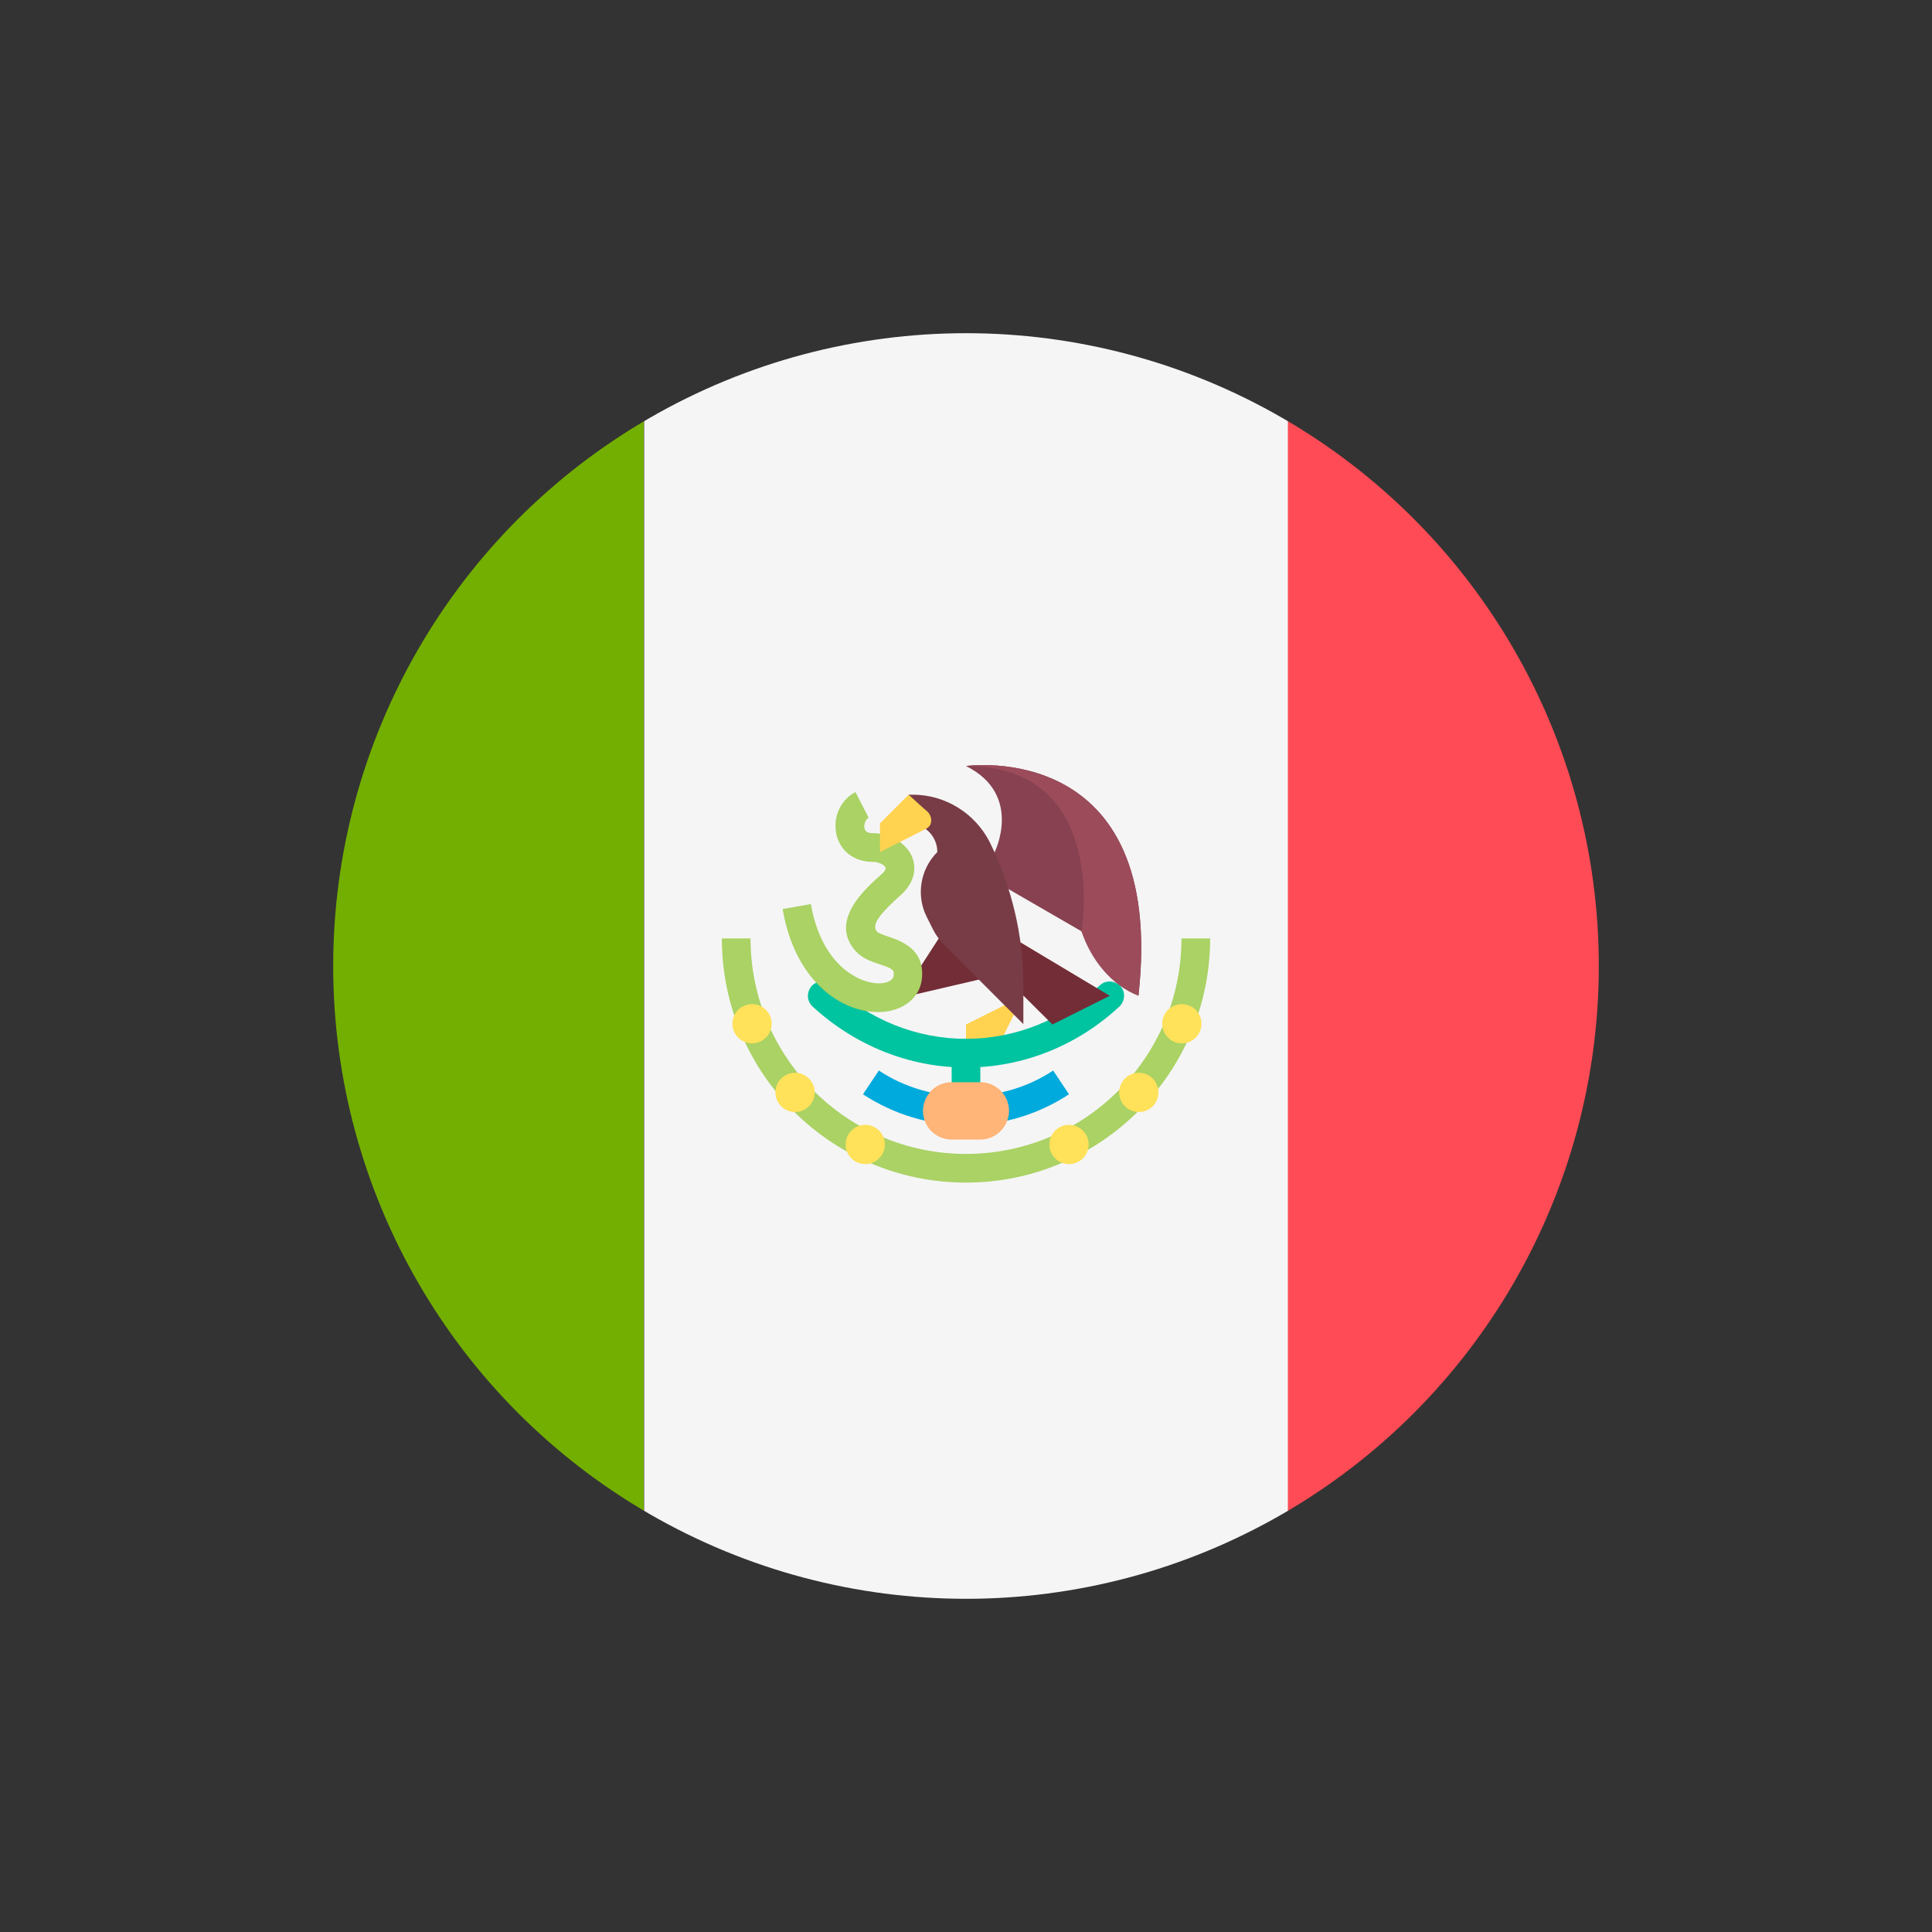
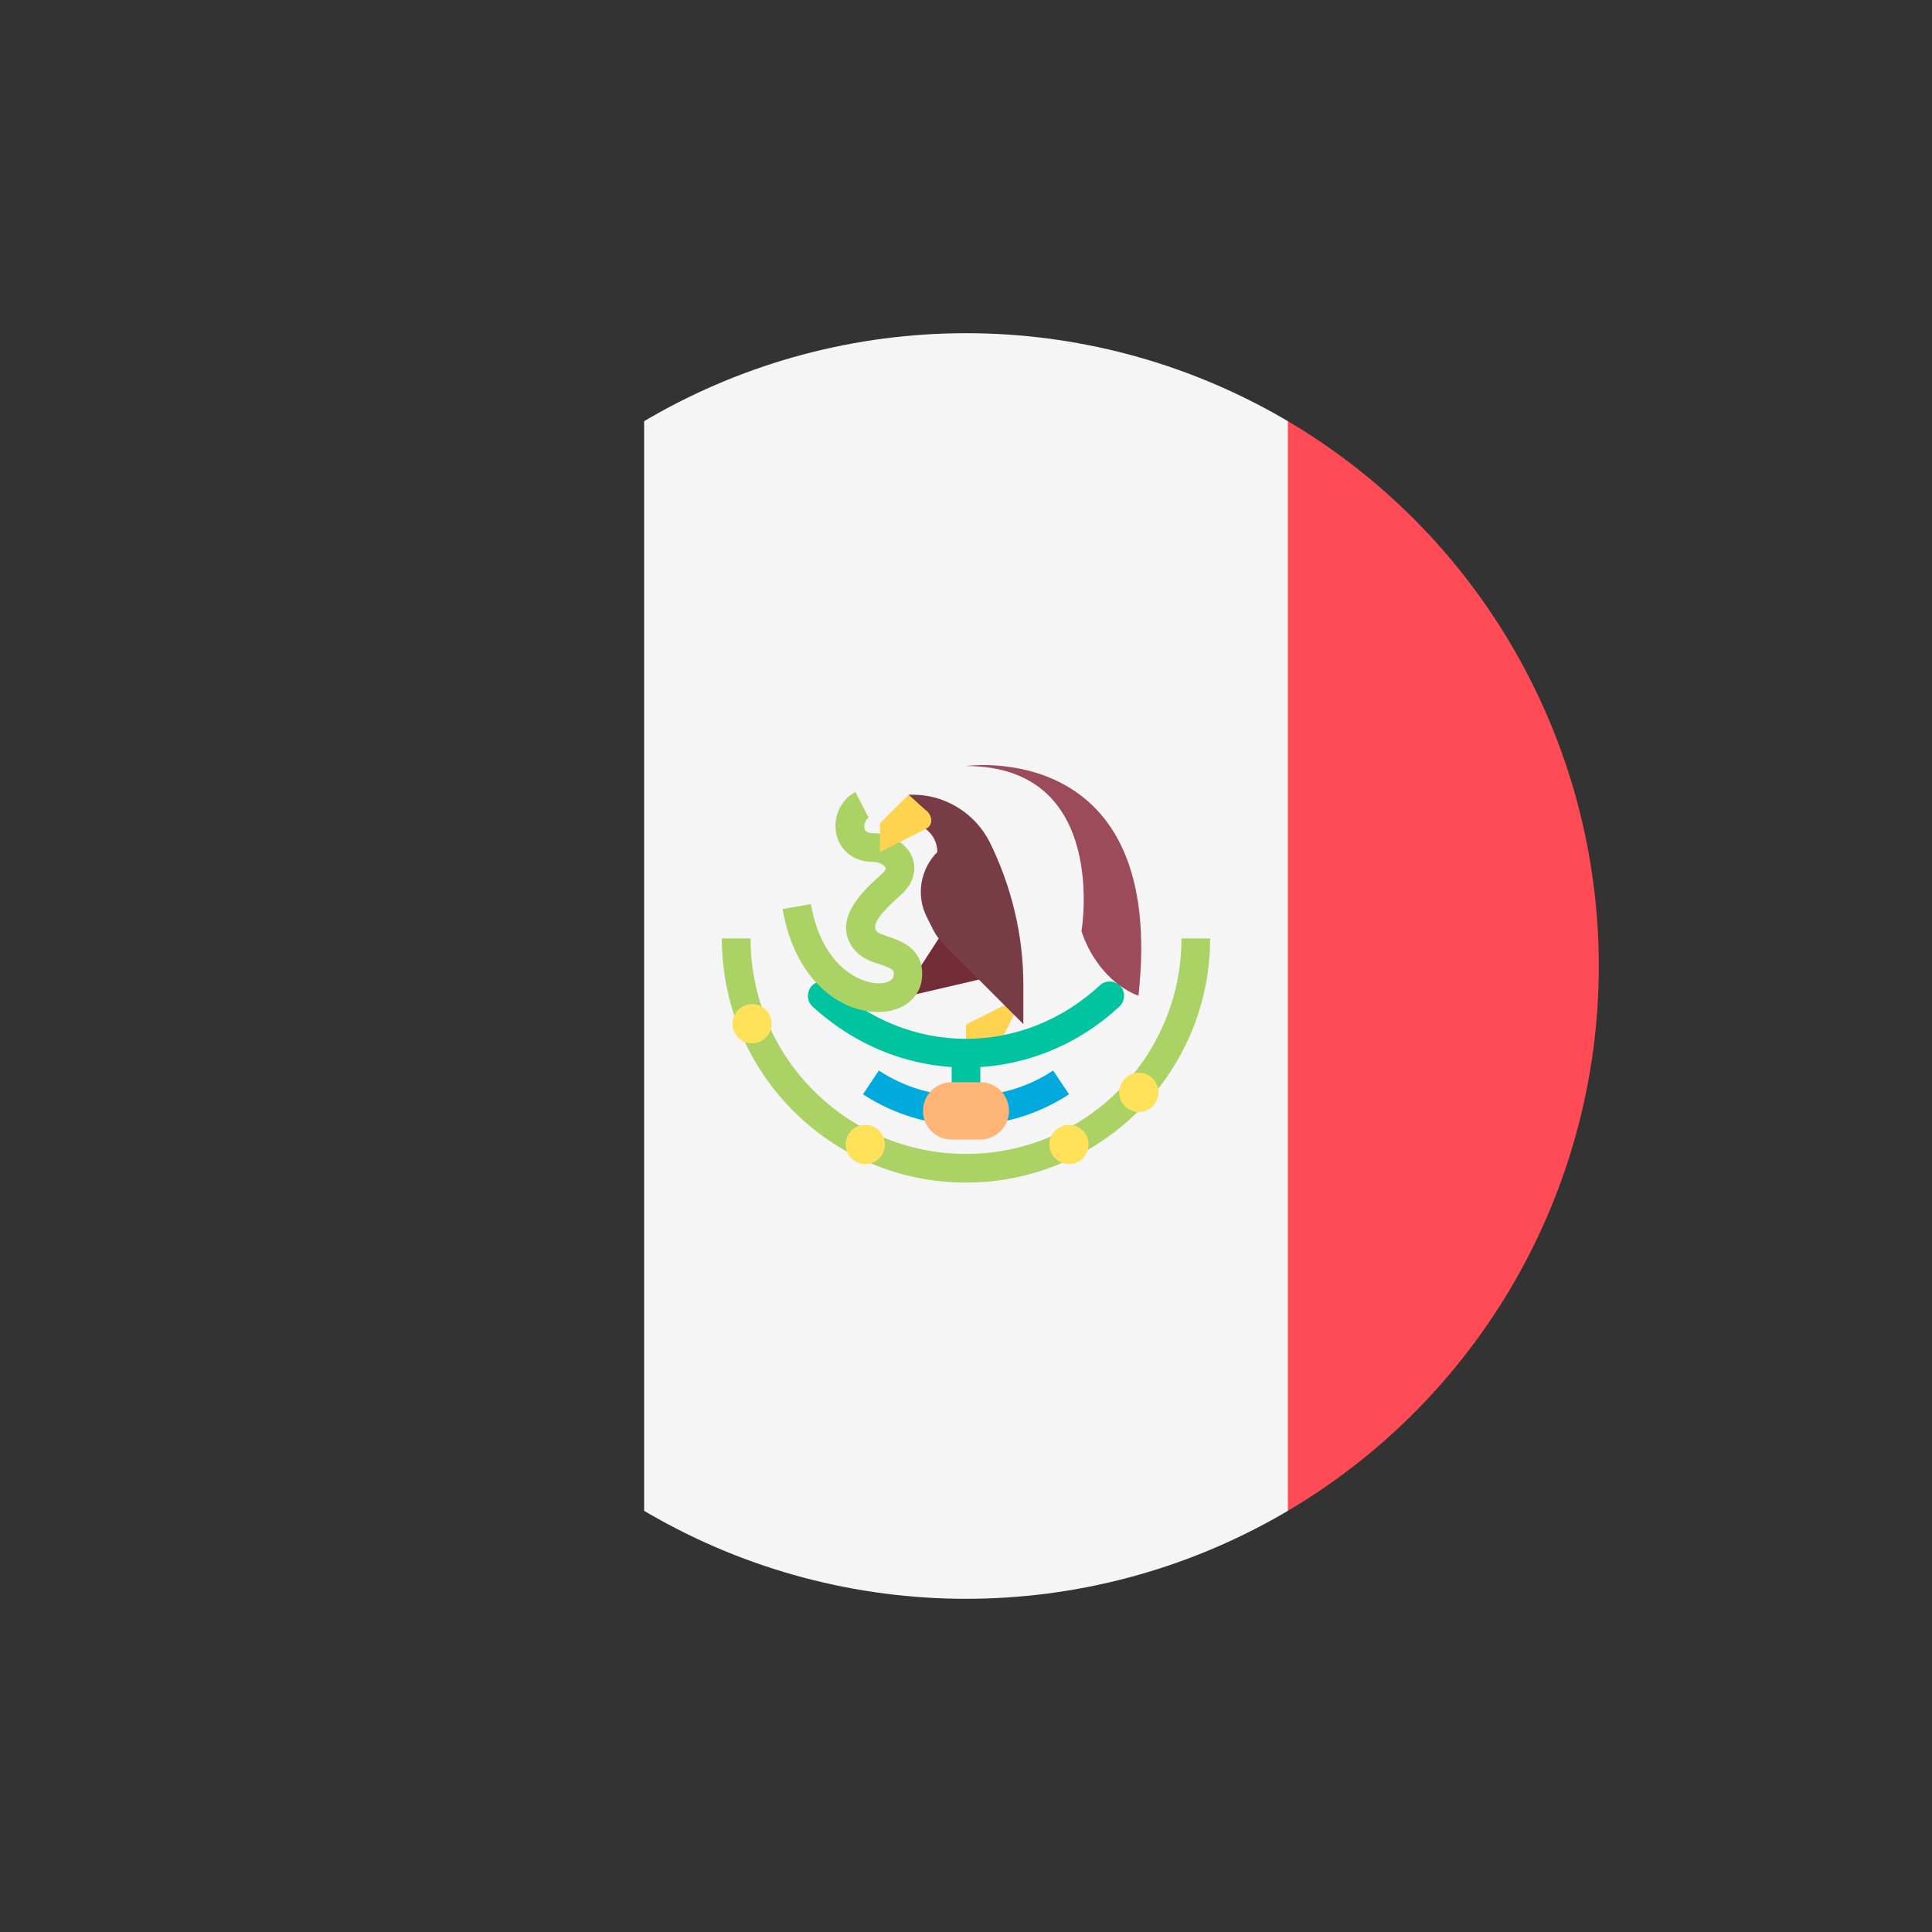
<svg xmlns="http://www.w3.org/2000/svg" xmlns:xlink="http://www.w3.org/1999/xlink" version="1.1" id="Layer_1" x="0px" y="0px" viewBox="0 0 512 512" style="enable-background:new 0 0 512 512;" xml:space="preserve">
  <rect x="0" y="0" width="512" height="512" fill="#333333" stroke="none" />
  <style type="text/css">
	.st0{clip-path:url(#SVGID_2_);}
	.st1{fill:#73AF00;}
	.st2{fill:#F5F5F5;}
	.st3{fill:#FF4B55;}
	.st4{fill:#FFD250;}
	.st5{fill:#00C3A0;}
	.st6{fill:#00AADC;}
	.st7{fill:#732D37;}
	.st8{fill:#AAD264;}
	.st9{fill:#874150;}
	.st10{fill:#783C46;}
	.st11{fill:#FFE15A;}
	.st12{fill:#FFB478;}
	.st13{fill:#9B4B5A;}
</style>
  <g>
    <defs>
      <circle id="SVGID_1_" cx="256" cy="256" r="167.7" />
    </defs>
    <clipPath id="SVGID_2_">
      <use xlink:href="#SVGID_1_" style="overflow:visible;" />
    </clipPath>
    <g class="st0">
-       <path class="st1" d="M170.7,423.7H8.8c-4.9,0-8.8-4-8.8-8.8V97.1c0-4.9,4-8.8,8.8-8.8h161.8V423.7z" />
      <rect x="170.7" y="88.3" class="st2" width="170.7" height="335.5" />
      <path class="st3" d="M503.2,423.7H341.3V88.3h161.8c4.9,0,8.8,4,8.8,8.8v317.8C512,419.8,508,423.7,503.2,423.7z" />
      <polygon class="st4" points="271.2,263.9 256,271.5 256,279.1 263.6,279.1   " />
      <g>
        <path class="st5" d="M256,298.2c-2.1,0-3.8-1.7-3.8-3.8v-15.2c0-2.1,1.7-3.8,3.8-3.8s3.8,1.7,3.8,3.8v15.2     C259.8,296.4,258.1,298.2,256,298.2z" />
        <path class="st5" d="M256,282.9c-15,0-29.4-5.8-40.7-16.2c-1.5-1.4-1.6-3.8-0.2-5.4c1.4-1.5,3.8-1.6,5.4-0.2     c9.9,9.2,22.5,14.2,35.5,14.2c13,0,25.6-5,35.5-14.2c1.5-1.4,3.9-1.3,5.4,0.2c1.4,1.5,1.3,3.9-0.2,5.4     C285.4,277.2,271,282.9,256,282.9z" />
      </g>
      <path class="st6" d="M256,298.2c-9.8,0-19.2-2.9-27.3-8.2l4.2-6.3c13.7,9.1,32.5,9.1,46.2,0l4.2,6.3    C275.2,295.3,265.8,298.2,256,298.2z" />
      <polygon class="st7" points="250,246.8 241.6,259.8 240.1,264.1 262,259   " />
      <path class="st8" d="M232.7,268.2c-10.1,0-22.1-8.5-25.3-27.3l7.5-1.3c2.7,15.7,12.3,21,18.1,21c1.8,0,3.6-0.7,3.8-1.9    c0.2-1.5,0.2-1.9-3.8-3.2c-2.2-0.7-4.6-1.6-6.3-3.5c-7-8,2.5-16.4,7-20.4c0.8-0.7,1.1-1.3,1-1.6c-0.2-0.7-1.7-1.6-3.4-1.6    c-4.8,0-8.5-2.7-9.6-7.1c-1.1-4.6,1-9.3,5-11.4l3.5,6.8c-0.9,0.5-1.3,1.9-1.1,2.8c0.1,0.4,0.3,1.3,2.2,1.3c4.7,0,9.1,2.8,10.5,6.5    c0.6,1.6,1.5,5.8-3.1,9.9c-5,4.5-8,7.8-6.3,9.7c0.4,0.4,2,1,3,1.3c3.4,1.2,9.8,3.3,8.9,11.3c-0.6,5-5,8.5-11.1,8.7    C233,268.2,232.9,268.2,232.7,268.2z" />
-       <path class="st9" d="M263.6,225.8c0,0,7.6-15.2-7.6-22.8c0,0,53.3-7.6,45.7,60.9l0,0c-5-4-12.4-11.3-15.1-17.1l-23-13.3V225.8    L263.6,225.8z" />
-       <path class="st7" d="M256,241.1l38.1,22.8c0,0,0,0-15.2,7.6L256,248.7V241.1z" />
      <path class="st10" d="M240.8,218.2L240.8,218.2c4.2,0,7.6,3.4,7.6,7.6l0,0c-4.5,4.5-5.7,11.5-2.8,17.2l1.7,3.4    c0.7,1.4,1.7,2.7,2.8,3.9l21.1,21.1V261c0-13.1-3.1-26-8.9-37.8l0,0c-3.9-7.7-11.8-12.6-20.4-12.6h-1.1L240.8,218.2L240.8,218.2    L240.8,218.2L240.8,218.2z" />
      <path class="st4" d="M240.8,210.6l-7.6,7.6v7.6c0,0,9.1-4.6,12.1-6.1c2.1-1,1.7-3.4,0.5-4.6C244.8,214.3,240.8,210.6,240.8,210.6z    " />
      <path class="st8" d="M256,313.4c-35.7,0-64.7-29-64.7-64.7h7.6c0,31.5,25.6,57.1,57.1,57.1s57.1-25.6,57.1-57.1h7.6    C320.7,284.3,291.7,313.4,256,313.4z" />
      <g>
        <circle class="st11" cx="199.3" cy="271.3" r="5.2" />
-         <circle class="st11" cx="210.7" cy="289.5" r="5.2" />
        <circle class="st11" cx="229.3" cy="303.3" r="5.2" />
-         <circle class="st11" cx="313.2" cy="271.3" r="5.2" />
        <circle class="st11" cx="301.8" cy="289.5" r="5.2" />
        <circle class="st11" cx="283.3" cy="303.3" r="5.2" />
      </g>
      <path class="st12" d="M259.8,302h-7.6c-4.2,0-7.6-3.4-7.6-7.6l0,0c0-4.2,3.4-7.6,7.6-7.6h7.6c4.2,0,7.6,3.4,7.6,7.6l0,0    C267.4,298.5,264,302,259.8,302z" />
      <path class="st13" d="M286.6,246.8c2.5,7.5,7.9,14.3,15.1,17.1l0,0C309.3,195.4,256,203,256,203    C294.1,203,286.6,246.8,286.6,246.8z" />
    </g>
  </g>
</svg>